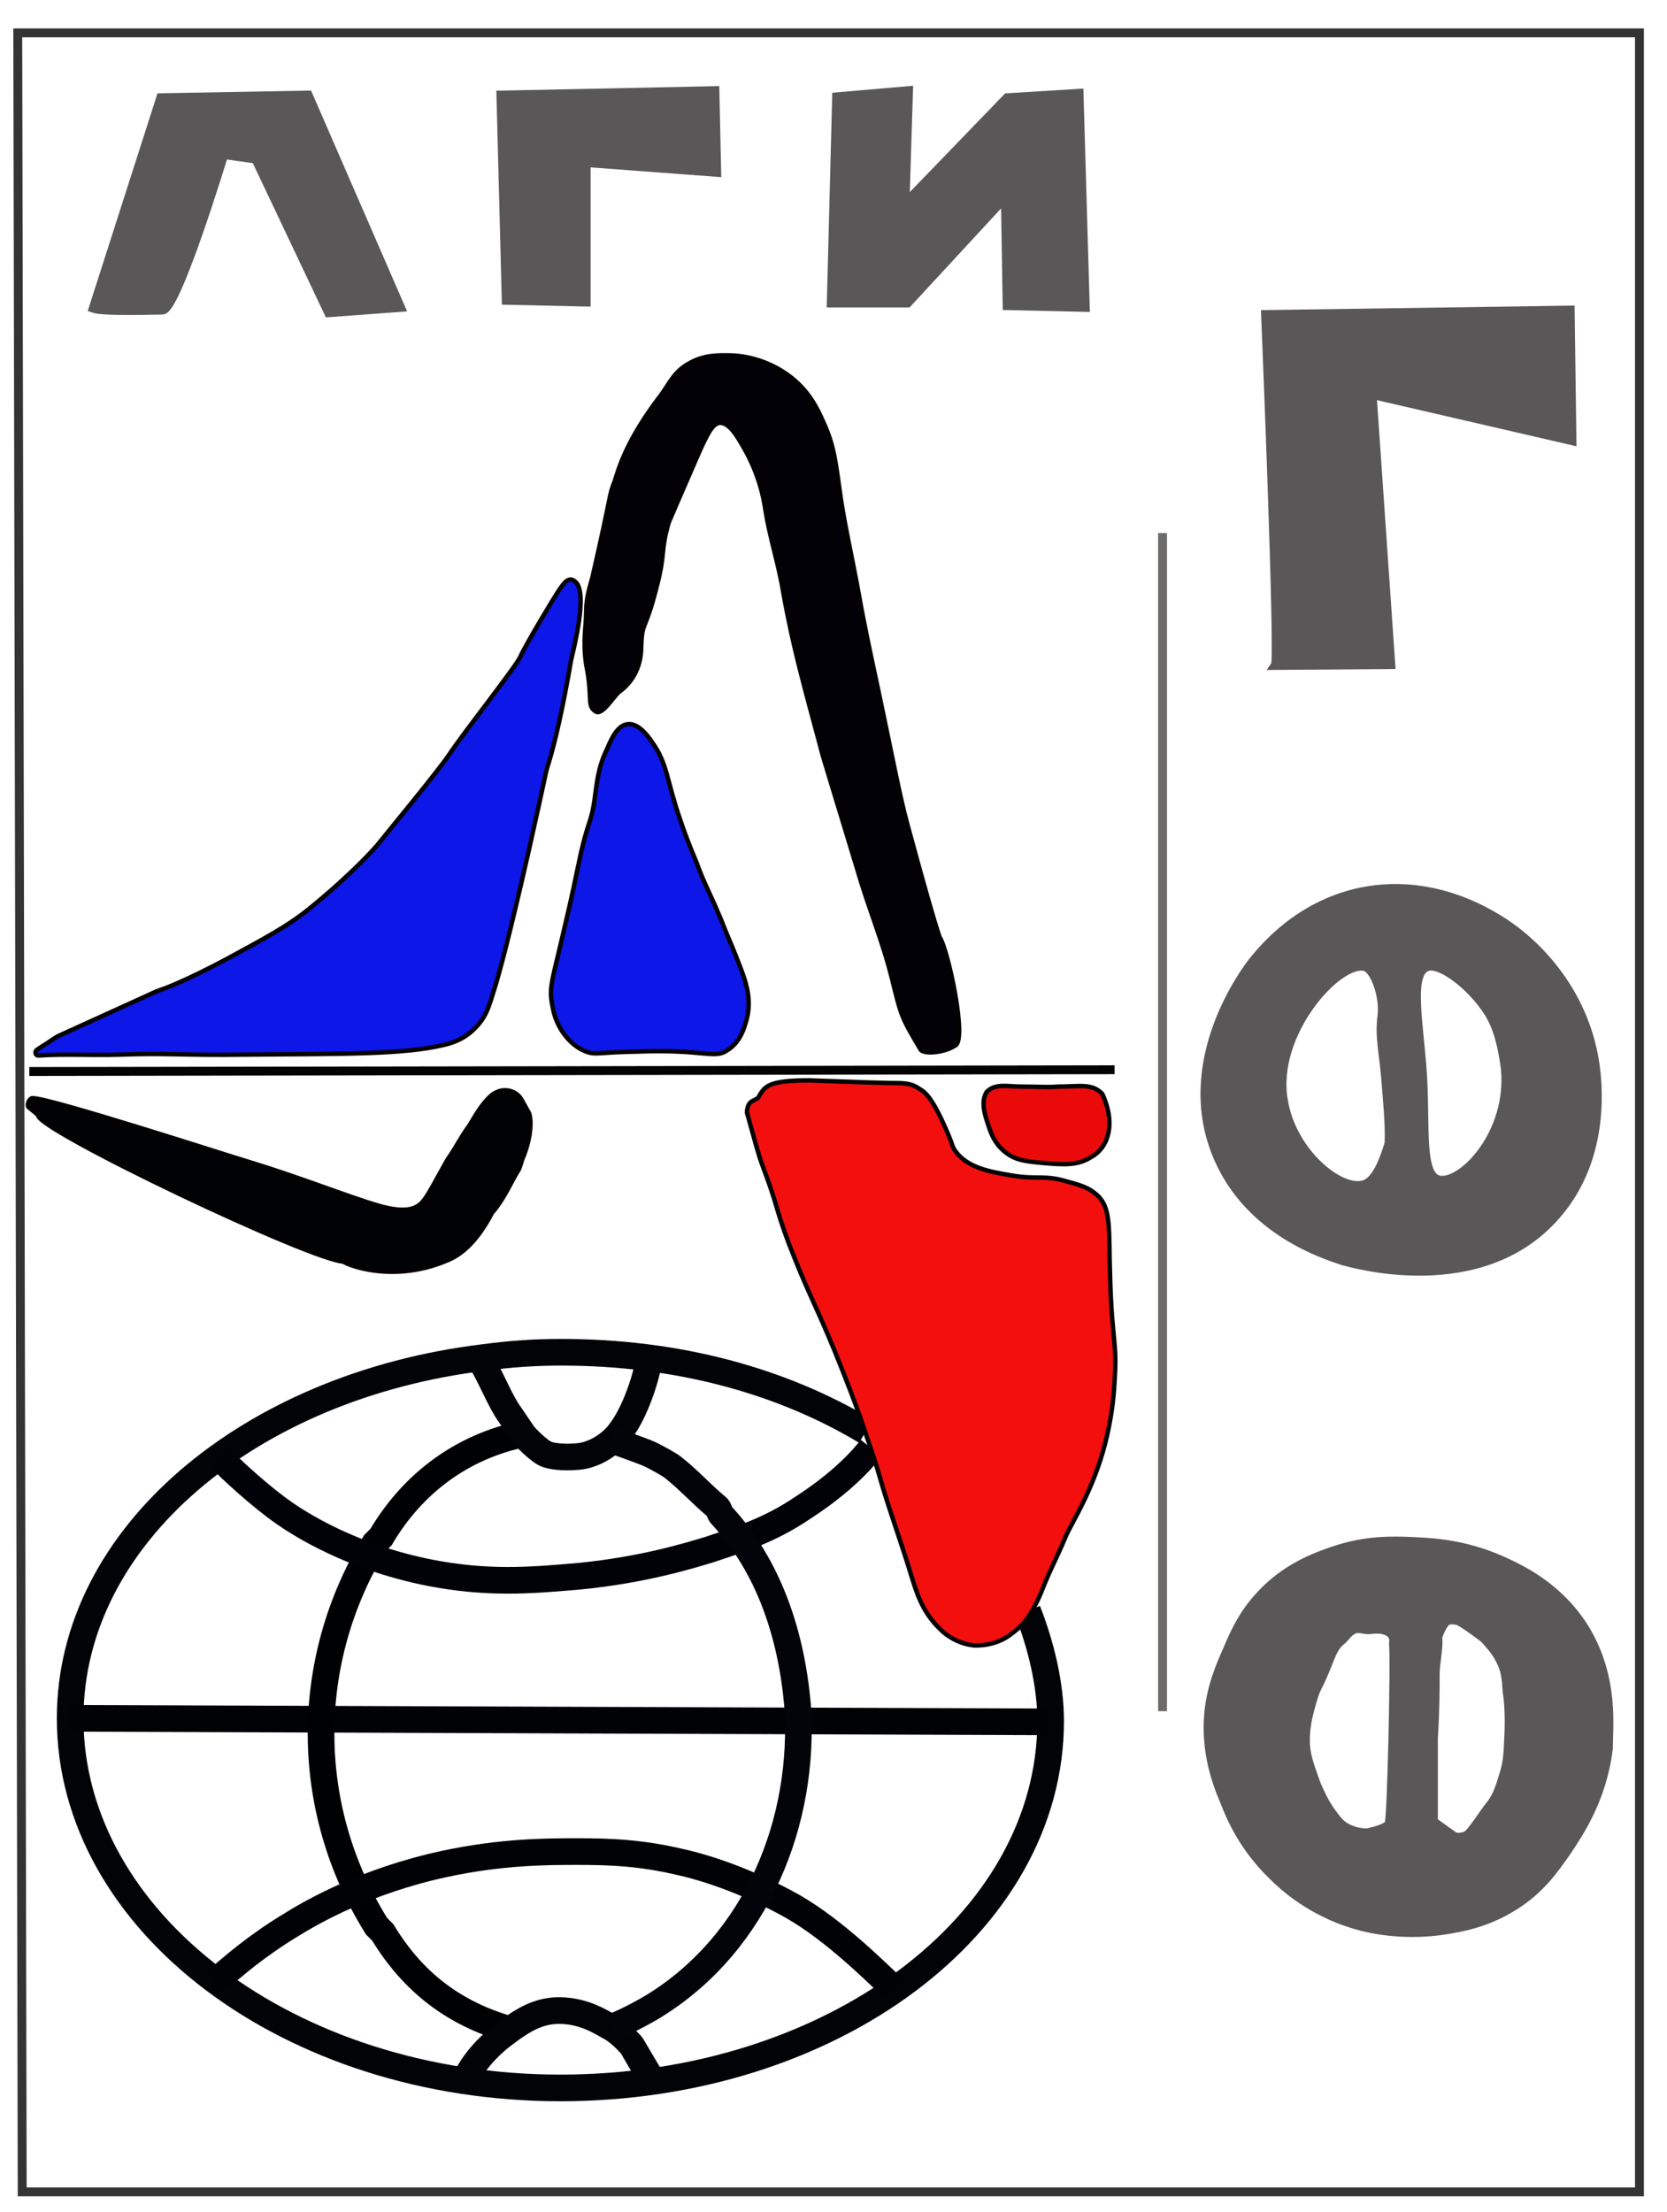
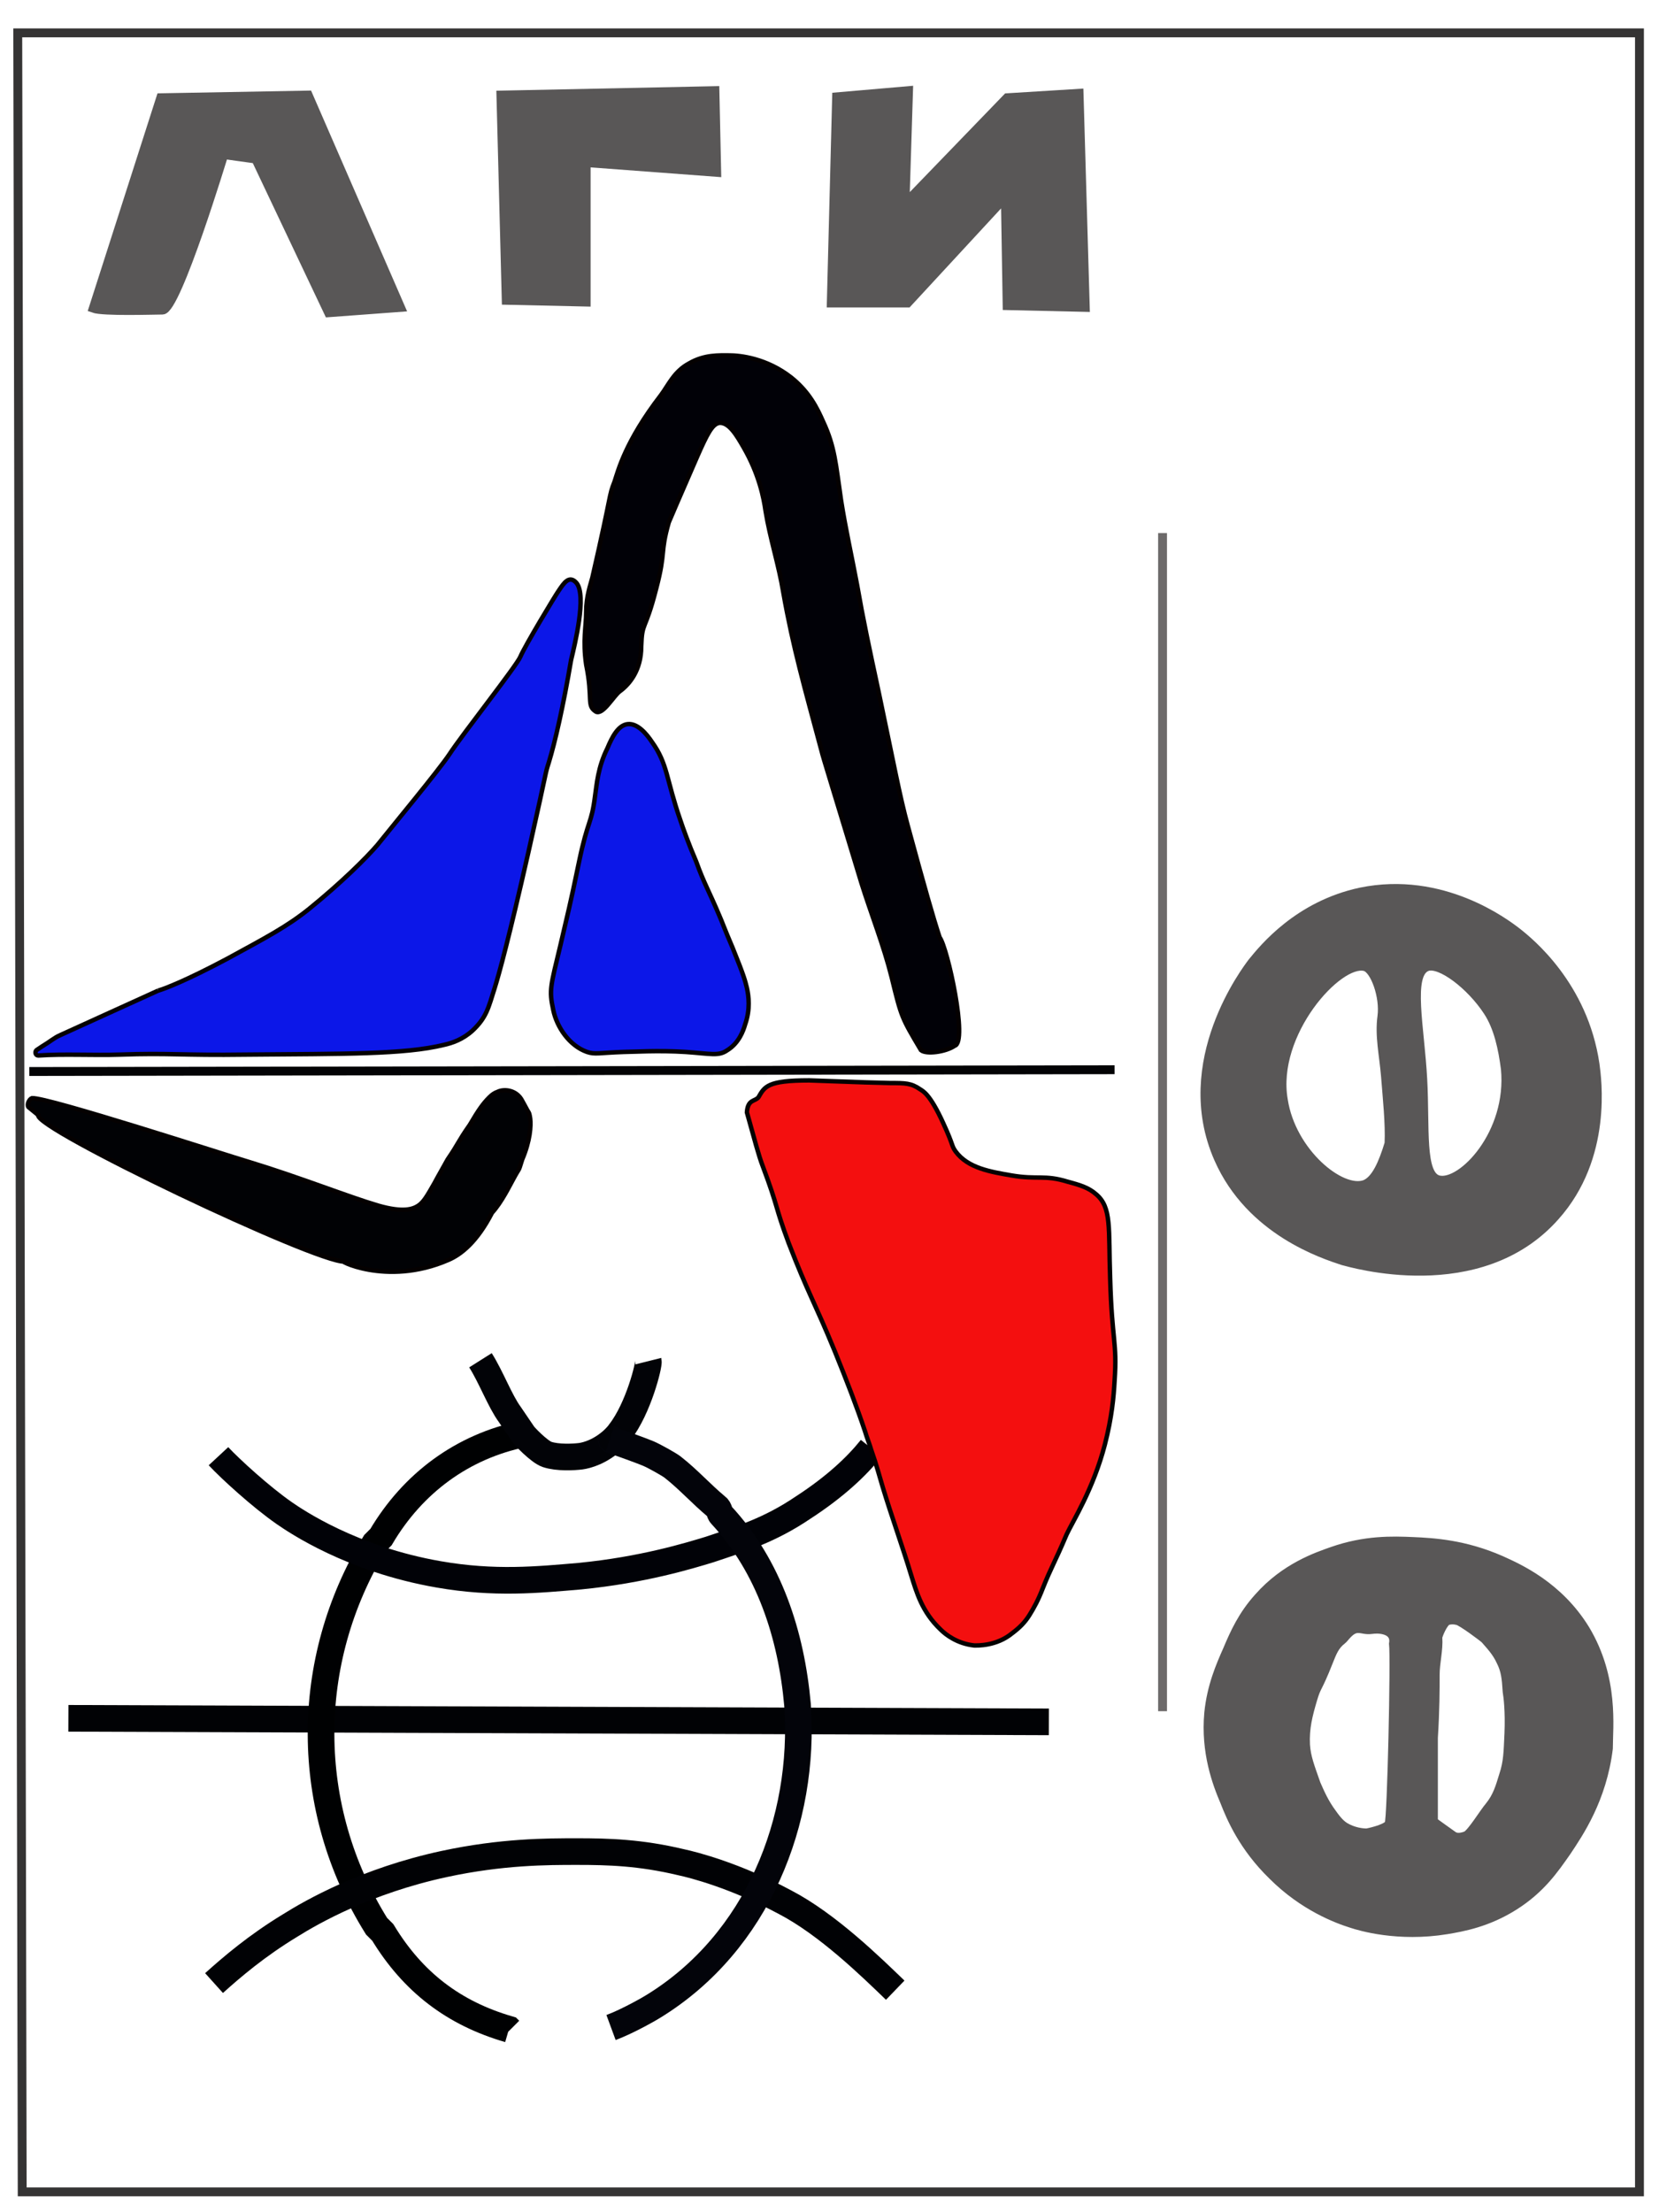
<svg xmlns="http://www.w3.org/2000/svg" version="1.1" id="Слой_1" x="0px" y="0px" viewBox="0 0 187.7 249" style="enable-background:new 0 0 187.7 249;" xml:space="preserve">
  <style type="text/css">
	.st0{fill:#595757;stroke:#595757;}
	.st1{fill:#595757;stroke:#595757;stroke-miterlimit:10;}
	.st2{fill:none;stroke:#010407;stroke-width:3;stroke-miterlimit:10;}
	.st3{fill:none;stroke:#010205;stroke-width:3;stroke-miterlimit:10;}
	.st4{fill:none;stroke:#000102;stroke-width:3;stroke-miterlimit:10;}
	.st5{fill:none;stroke:#010207;stroke-width:3;stroke-miterlimit:10;}
	.st6{fill:none;stroke:#020307;stroke-width:3;stroke-miterlimit:10;}
	.st7{fill:#010107;stroke:#050101;stroke-width:0.5;stroke-miterlimit:10;}
	.st8{fill:#EA0A0A;stroke:#050101;stroke-width:0.5;stroke-miterlimit:10;}
	.st9{fill:#F40F0F;stroke:#050101;stroke-width:0.5;stroke-miterlimit:10;}
	.st10{fill:#010205;stroke:#050101;stroke-width:0.5;stroke-miterlimit:10;}
	.st11{fill:#0C17E8;stroke:#050101;stroke-width:0.5;stroke-miterlimit:10;}
	.st12{fill:#9A9CA0;stroke:#050101;stroke-width:5;stroke-miterlimit:10;}
	.st13{fill:none;stroke:#03040A;stroke-width:3;stroke-miterlimit:10;}
	.st14{fill:none;stroke:#030305;stroke-miterlimit:10;}
	.st15{fill:none;stroke:#6D6A6A;stroke-miterlimit:10;}
	.st16{fill:none;stroke:#353434;stroke-miterlimit:10;}
</style>
  <path class="st0" d="M18.1,11l16.6-0.3l10.4,23.9L37,35.2l-8.2-17.3l-3.6-0.5c0,0-5.3,17.5-6.9,17.5c-0.9,0-6.7,0.2-7.8-0.2L18.1,11  z" />
  <path class="st0" d="M56.4,10.7l24.1-0.5l0.2,9.2L66,18.3V34l-9-0.2L56.4,10.7z" />
  <path class="st0" d="M94.2,10.9l8.1-0.7l-0.4,12.7L113.4,11l8.1-0.5l0.7,24.1l-8.8-0.2l-0.2-12.2l-11,11.9h-8.6L94.2,10.9z" />
-   <path class="st1" d="M143.6,74.9c0.5-0.7-1.1-39.5-1.1-39.5l34.3-0.5l0.2,14.7l-22.5-5.2l2.1,30.4L143.6,74.9L143.6,74.9z" />
  <path class="st1" d="M179.6,119.8c-1.3-8.9-7.4-13.8-8.8-14.9c-1.3-1-8.4-6.4-17.6-4.5c-7,1.5-10.9,6.3-12.2,7.9  c-0.6,0.8-8.6,11.2-3.8,22.1c3.6,8.2,11.9,10.8,14,11.5c0.8,0.2,15.4,4.6,23.9-5C181.1,130.2,179.8,121.3,179.6,119.8z M153.7,133.3  c-2.7,1-8.3-3.6-9.2-9.5c-1.3-7.5,6.2-15.8,9.2-15c1.1,0.3,2.2,3.4,1.9,5.6s0.2,4.3,0.4,6.7c0.2,2.6,0.5,5.3,0.4,7.6  C155.7,131,154.9,132.8,153.7,133.3z M162,132.8c-2.1-0.5-1.5-5.9-1.8-11.3c-0.3-5.8-1.7-11.9,0.5-12.7c1.5-0.5,4.9,2.1,6.8,5  c1.2,1.8,1.7,4.2,2,6.5C170.2,127.6,164.6,133.4,162,132.8z" />
  <path class="st1" d="M178.5,183.4c-3-4.9-7.5-6.9-9.5-7.8c-4.1-1.8-7.6-2-9.9-2.1c-2.3-0.1-5.4-0.2-9.1,1.1  c-1.7,0.6-5.3,1.8-8.3,5.2c-1.8,2-2.7,4-3.5,5.9c-0.8,1.8-1.8,4.1-2.1,7.1c-0.4,4.4,0.9,7.9,1.8,10c0.7,1.8,2.1,5.1,5.4,8.3  c3.5,3.5,7.3,4.9,8.9,5.4c0.9,0.3,5.2,1.6,10.7,0.7c1.8-0.3,4.6-0.8,7.6-2.7s4.5-4.1,5.9-6.1c1.4-2.1,4-5.9,4.7-11.6  C181.1,194.4,181.8,188.9,178.5,183.4z M156.4,205.3c-0.4,0.6-2.5,1-2.5,1c-0.5,0-1.5-0.1-2.5-0.7c-0.3-0.2-0.7-0.5-1.4-1.5  c-0.9-1.2-1.4-2.4-1.8-3.3c-0.7-2-1.1-3-1.2-4.4c-0.1-1.9,0.3-3.4,0.8-5.1c0.5-1.7,0.5-1,1.8-4.3c0.4-1,0.7-1.8,1.5-2.4  c0.3-0.2,0.9-1.3,1.8-1.3c0.6,0,0.8,0.2,1.6,0.1c0.6-0.1,2.7-0.1,2.4,1.6C157.1,186.6,156.7,204.8,156.4,205.3z M169.9,195.1  c-0.1,2.1-0.1,3.2-0.6,4.7c-0.4,1.3-0.7,2.4-1.6,3.5c-0.6,0.7-2,3-2.6,3.3c-0.5,0.2-1.1,0.3-1.5,0s-2-1.4-2.2-1.6v-9.4  c0.2-3.2,0.2-5.4,0.2-7.1c0-1.4,0.4-2.8,0.3-4.2c0-0.2,0.6-1.7,1.1-1.9c0.4-0.1,0.7-0.1,1.1,0c0.5,0.1,2.9,1.9,3.1,2.1  c0.6,0.7,1.3,1.4,1.8,2.5c0.5,1,0.6,1.8,0.7,3.4C169.8,191,170,192.6,169.9,195.1z" />
-   <path class="st2" d="M97.5,161.1c-9.5-5.7-21.2-8.9-34.3-8.9c-3.1,0-5.8,0.2-8.8,0.6c-26.2,3.2-46.5,20-46.5,40.6  c0,22.9,24.7,41.6,55.2,41.6s55.2-18.4,55.2-41.3c0-4.1-1.1-8.6-2.6-12.4" />
  <line class="st3" x1="7.7" y1="193.4" x2="118.1" y2="193.8" />
  <path class="st4" d="M58.9,161.4c-6.8,1.4-12.4,5.5-16,11.6c-0.2,0.2-0.5,0.5-0.7,0.7c-8.1,13.3-8.1,29.8,0.2,43.1  c0.2,0.2,0.5,0.5,0.7,0.7c3.4,5.6,8,9.1,14.2,10.9l0.1,0.1" />
  <path class="st3" d="M24.1,223.2c2-1.8,4.8-4.2,8.6-6.5c2.4-1.5,8.5-5,17.3-6.9c6.5-1.4,11.6-1.4,15-1.4c3.5,0,7.1,0.1,11.7,1.2  c1.4,0.3,6.1,1.5,11.7,4.5c4.8,2.5,9.7,7.3,12.4,9.9" />
  <path class="st5" d="M24.6,163.9c1.3,1.4,4.8,4.6,7.4,6.4c1.3,0.9,7.6,5.2,17.4,6.9c6.3,1.1,11.2,0.6,15.9,0.2  c7.1-0.7,12.3-2.3,14.6-3c3.6-1.2,6.8-2.2,10.5-4.7c3.7-2.4,6.1-4.7,7.7-6.7" />
  <path class="st6" d="M54.1,153.1c1.2,1.9,2.2,4.6,3.3,6.1c0.6,0.9,1.1,1.6,1.5,2.2c0,0.1,1.8,2,2.7,2.3c1.2,0.4,3,0.3,3.8,0.2  c0.7-0.1,2.2-0.5,3.7-1.9c0.2-0.2,0.5-0.5,0.7-0.8c2.1-2.7,3.3-7.6,3.2-8" />
-   <path class="st6" d="M52.1,234.6c0.8-1.7,1.9-3.4,4.2-5.3c0.4-0.3,0.8-0.6,1.2-0.9c1.4-1,3-2,5.1-2.1c2.5-0.1,4.4,0.9,5.3,1.4  c0.2,0.1,0.5,0.3,0.9,0.5c0.7,0.4,1.5,1.1,2.3,2c0.1,0.1,1.5,2.6,1.5,2.5c0.3,0.5,0.3,0.5,0.8,1.5" />
  <path class="st7" d="M66.7,65c2.3-10,1.8-9,2.5-10.8c0.4-1.2,1.2-4.5,5.2-9.7c0.9-1.2,1.5-2.7,3.2-3.6c1.7-1,3.4-0.9,4.5-0.9  c1.2,0,4.2,0.3,7,2.5c2,1.6,2.9,3.4,3.6,5c1.3,2.8,1.4,4.7,2,8.8c0.5,3.2,1.2,6.3,1.8,9.5c0.7,4,1.3,6.8,2.5,12.4  c1.6,7.6,2.3,11.4,3.2,14.7c1.9,7,2.9,10.5,3.6,12.6c0.9,1.2,3.2,11.8,1.7,12.2c-1,0.7-3.2,1-3.8,0.5c-2.2-3.7-2.2-3.7-3.3-8.2  c-0.9-3.6-2.3-7.1-3.4-10.6c-2.9-9.6-4.4-14.4-4.5-14.9c-1.9-7.1-3.2-11.6-4.3-17.8c-0.5-3.1-1.5-6.1-2-9.2  c-0.2-1.4-0.7-4.1-2.5-7.2c-0.7-1.2-1.6-2.8-2.7-2.7c-0.8,0.1-1.4,1.3-2.5,3.8c-2,4.6-3,6.9-3.2,7.4c-1,3.5-0.3,3.2-1.4,7.4  c-1.3,5.1-1.6,3.6-1.7,6.6c0,2.6-1.3,4.2-2.4,5c-0.7,0.5-1.9,2.7-2.7,2.3c-1.1-0.7-0.3-1.4-1.1-5.3c-0.4-2.8,0-4.2,0-5.9  C66,67.1,66.5,65.8,66.7,65z" />
-   <path class="st8" d="M117.5,130.9c2.3,0.2,3.9,0.3,5.4-0.7c0.4-0.2,1.4-0.9,1.8-2.3c0.7-2.2-0.5-4.6-0.6-4.8c-1.2-1.2-2.5-0.8-5-0.8  c-1.1,0.1-2.2,0-4.1,0c-1.6,0-2.9-0.4-3.9,0.6c-0.7,1.1-0.2,2.6,0.2,3.8c0.3,0.9,0.7,2,1.8,2.9C114.3,130.6,115.4,130.7,117.5,130.9  z" />
  <path class="st9" d="M102.6,177.3c-1-3.3-2.2-6.6-3.2-9.9c-0.3-1-0.7-2.5-1.3-4.2c-0.2-0.7-0.5-1.4-0.7-2.1c-0.9-2.7-2.1-5.8-3.4-9  c-2.3-5.6-3-6.5-5.2-12.2c-1.6-4.3-1.1-3.8-2.9-8.6c-0.5-1.3-0.9-2.9-1.8-6.1c0.1-1.5,0.9-1.2,1.3-1.7c0.7-1.2,1-1.9,5.7-1.9  c8.4,0.3,5.5,0.2,9.2,0.3c1.6,0,2.3,0,3.3,0.7c0.3,0.2,1.1,0.5,2.6,3.8c1.2,2.6,0.9,2.5,1.4,3.2c1.4,1.9,4,2.3,6.3,2.7  c2.9,0.5,3.7-0.1,6.3,0.7c1.5,0.4,2.4,0.7,3.2,1.4c1.8,1.5,1.4,3.8,1.6,9.5c0.2,7.1,0.8,7.1,0.5,11.5c-0.1,1.8-0.3,4.1-1.1,7.2  c-1.3,5-3.6,8.6-4.3,10.1c-1.4,3.3-1.7,3.6-2.7,6.1c-0.5,1.3-1,2.2-1.5,3s-1.1,1.4-1.9,2c-1.8,1.5-4,1.4-4.3,1.4  c-1.9-0.2-3.2-1.2-3.8-1.8C103.8,181.4,103.2,179.2,102.6,177.3z" />
  <path class="st10" d="M4.3,125.5L4.3,125.5C3.8,127,35.5,142.1,38.8,142c-1.2-0.4,4.6,2.9,11.7-0.2c1.4-0.6,3.2-2,4.9-5.3l0,0  c1.1-1.2,2-3.1,2.4-3.8l0,0c0.8-1.5,0.5-0.6,1-2.2c0.9-2.1,1-3.8,0.9-4.6c-0.1-0.6-0.1-0.6-0.3-0.9c-0.6-1.1-0.1-0.2-0.6-1.1  c-0.6-1.2-2-1.4-2.8-1c-0.3,0.1-0.6,0.3-0.9,0.6c-0.7,0.7-1.2,1.4-2.2,3.1c-1.4,2-1.2,2-2.5,3.9c-0.6,1.1-0.8,1.4-1.5,2.7  c-0.8,1.4-1.2,2.1-1.8,2.5s-1.7,0.8-4.5,0c-3.4-1-8.9-3.2-14.5-4.9c-2.7-0.8-22.7-7.3-24.5-7.2l0,0c-0.3,0.1-0.6,0.7-0.4,1  L4.3,125.5z" />
  <path class="st11" d="M17.8,111.5l-11,5c-0.7,0.3-1.1,0.7-2.1,1.3l-0.6,0.4c-0.2,0.2-0.1,0.6,0.2,0.6c2.9-0.2,6.2,0,9.2-0.1  c5.6-0.2,6.9,0.1,14.2,0c11.1-0.1,17.8,0,22.3-1.1c0.9-0.2,2.1-0.6,3.2-1.6c1.6-1.5,1.8-2.6,2.5-4.8c0.5-1.6,1.6-5.6,3.8-15.3  c2.3-10.2,1.8-8.5,2.3-10.1c0.7-2.3,1.6-6.2,2.5-11.5l0,0c0.4-1.7,1.8-7.3,0.6-8.7c-0.8-0.9-1.4,0-2,0.9c-0.3,0.4-3.8,6.2-4.3,7.4  c-0.4,1-6.5,8.7-8,11c-1.2,1.8-6.5,8.2-8.1,10.2c-1.2,1.4-4,4.2-7.7,7.2c-2.5,2-4.8,3.2-9.2,5.6C20.9,110.4,18.5,111.3,17.8,111.5" />
  <path class="st11" d="M81.1,103.3c0.1,0.2,0.5,1.3,1.4,3.4c1.3,3.2,1.4,3.7,1.6,4.5c0.2,0.9,0.4,2.4-0.2,4.1c-0.2,0.7-0.7,2.1-2,2.9  c-1,0.7-1.8,0.4-4.7,0.2c-3.1-0.2-6.1,0-7,0c-2.8,0.1-3.2,0.3-4.1,0c-2-0.7-3.4-2.8-3.8-4.7c-0.5-2.3-0.3-2.7,0.8-7.3  c0.9-3.9,1-4.1,2.1-9.4c1-4.8,1.4-4.2,1.8-7.4c0.2-1.3,0.3-3.2,1.4-5.4c0.5-1.2,1.2-2.6,2.3-2.7c1.1-0.1,2.1,1.1,2.7,2  c1.8,2.5,1.6,4.2,3.2,8.8c0.3,0.9,0.9,2.6,1.8,4.7C79.3,99.5,79.8,100.2,81.1,103.3z" />
  <path class="st12" d="M130.7,3.9" />
  <path class="st13" d="M68.8,228.2L68.8,228.2c1.9-0.7,4.5-2.2,4.8-2.4c11.7-7.2,17.1-20.9,16.2-33.9c-0.7-7.9-3.2-15.6-8.6-21.4  c-0.2-0.2-0.2-0.7-0.5-0.9c-1.8-1.5-3.2-3.1-5-4.5c-0.4-0.3-2-1.2-2.7-1.5s-3.2-1.2-4.1-1.5c-0.2,0,0.1-0.1-0.2-0.2" />
  <line class="st14" x1="3.3" y1="120.6" x2="125.5" y2="120.4" />
  <line class="st15" x1="130.9" y1="60" x2="130.9" y2="192.6" />
  <polygon class="st16" points="2,3.7 184.6,3.7 184.6,246.7 2.5,246.7 " />
</svg>